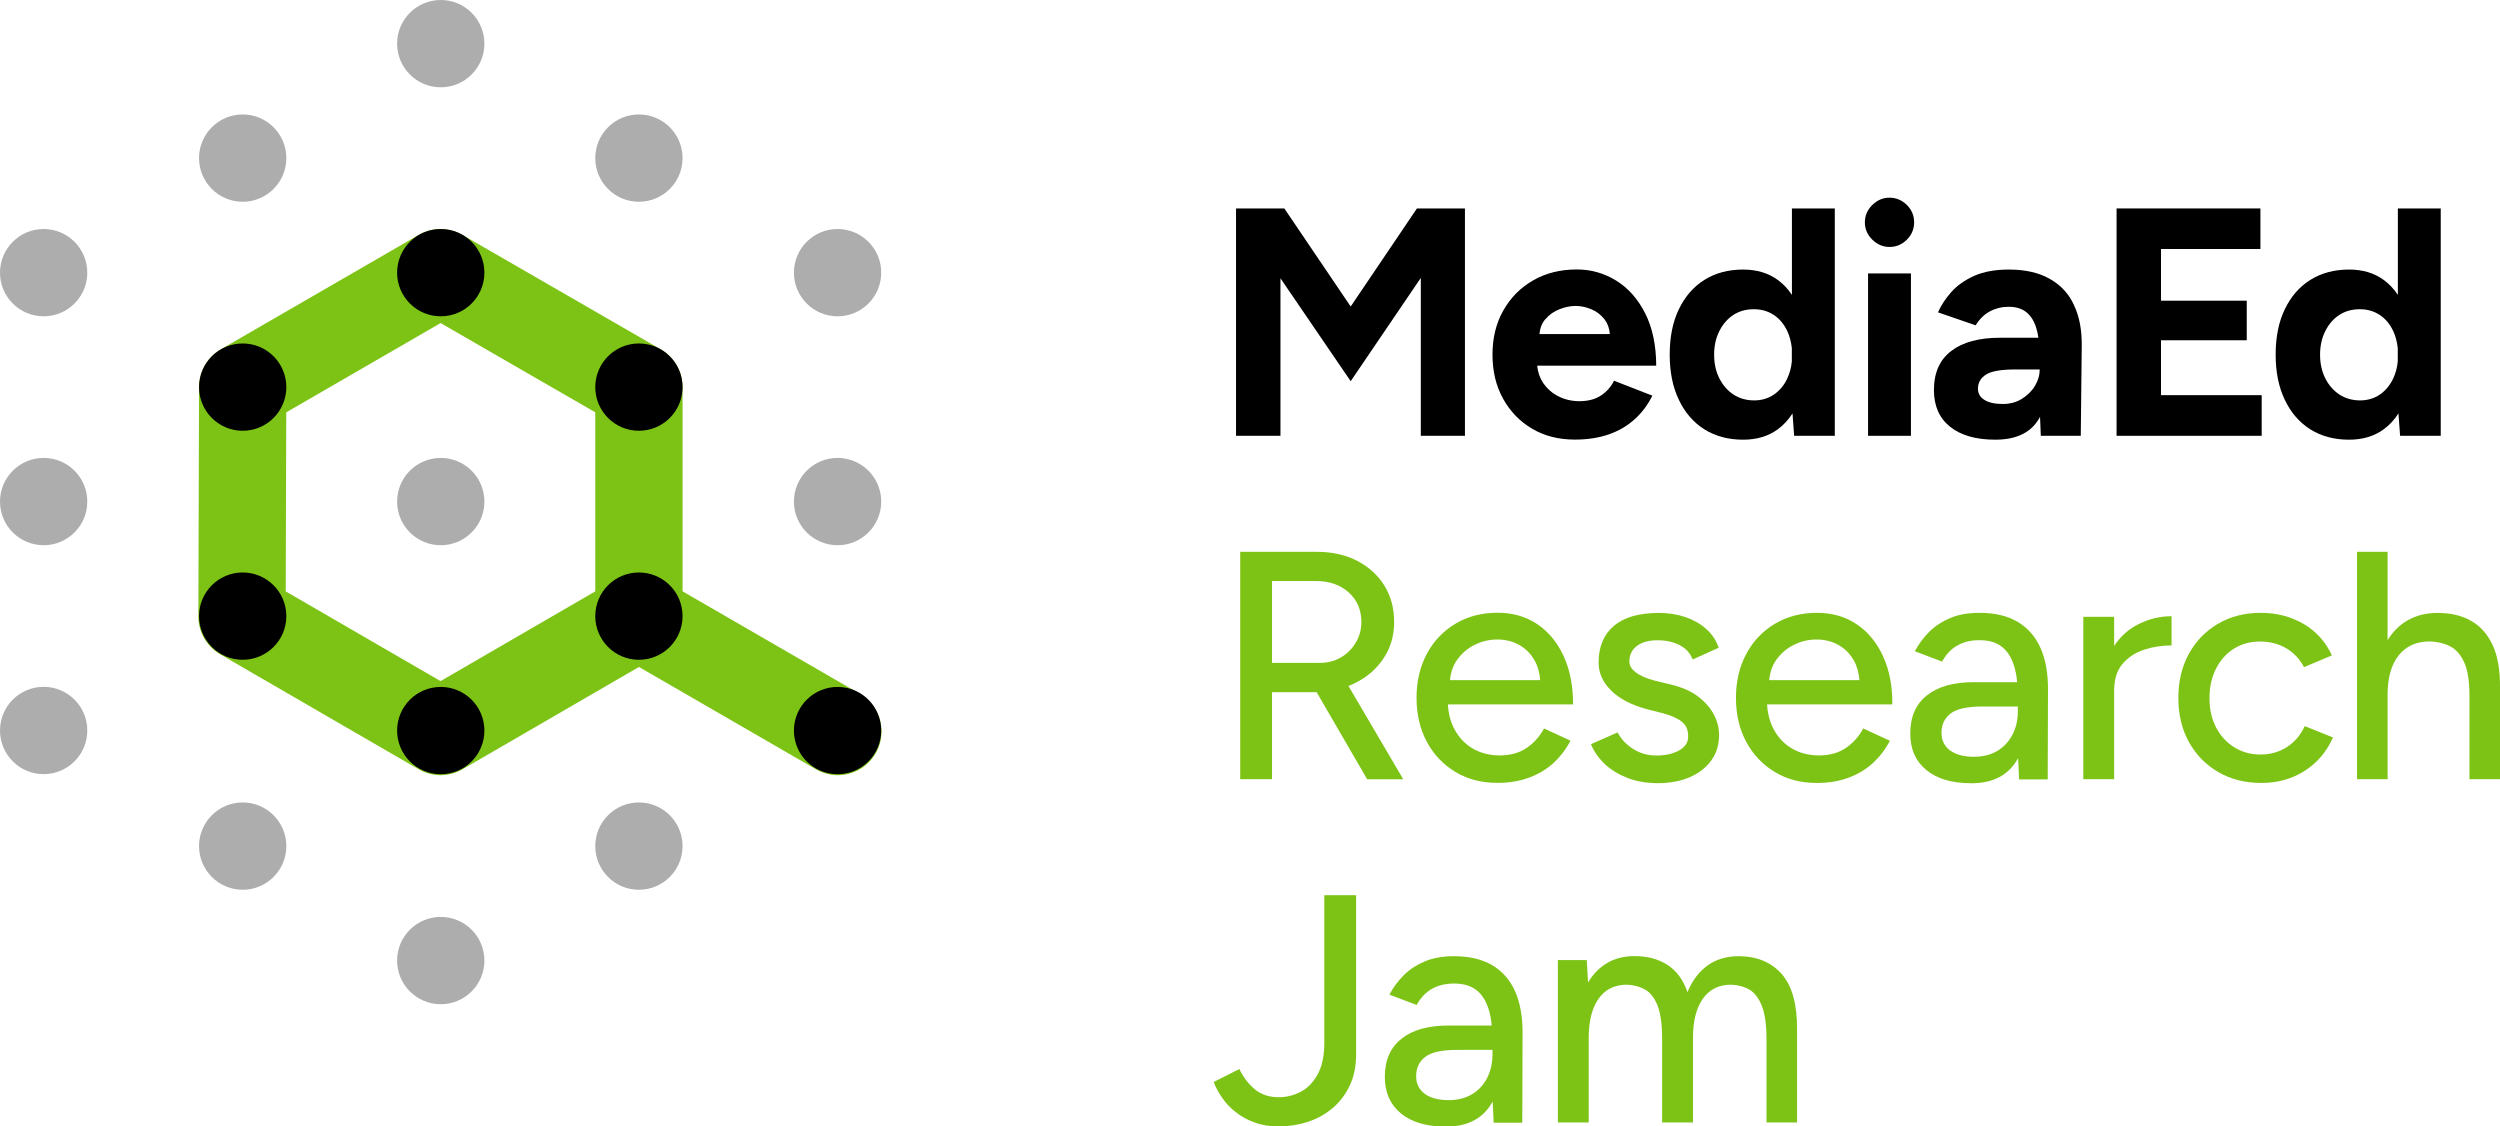
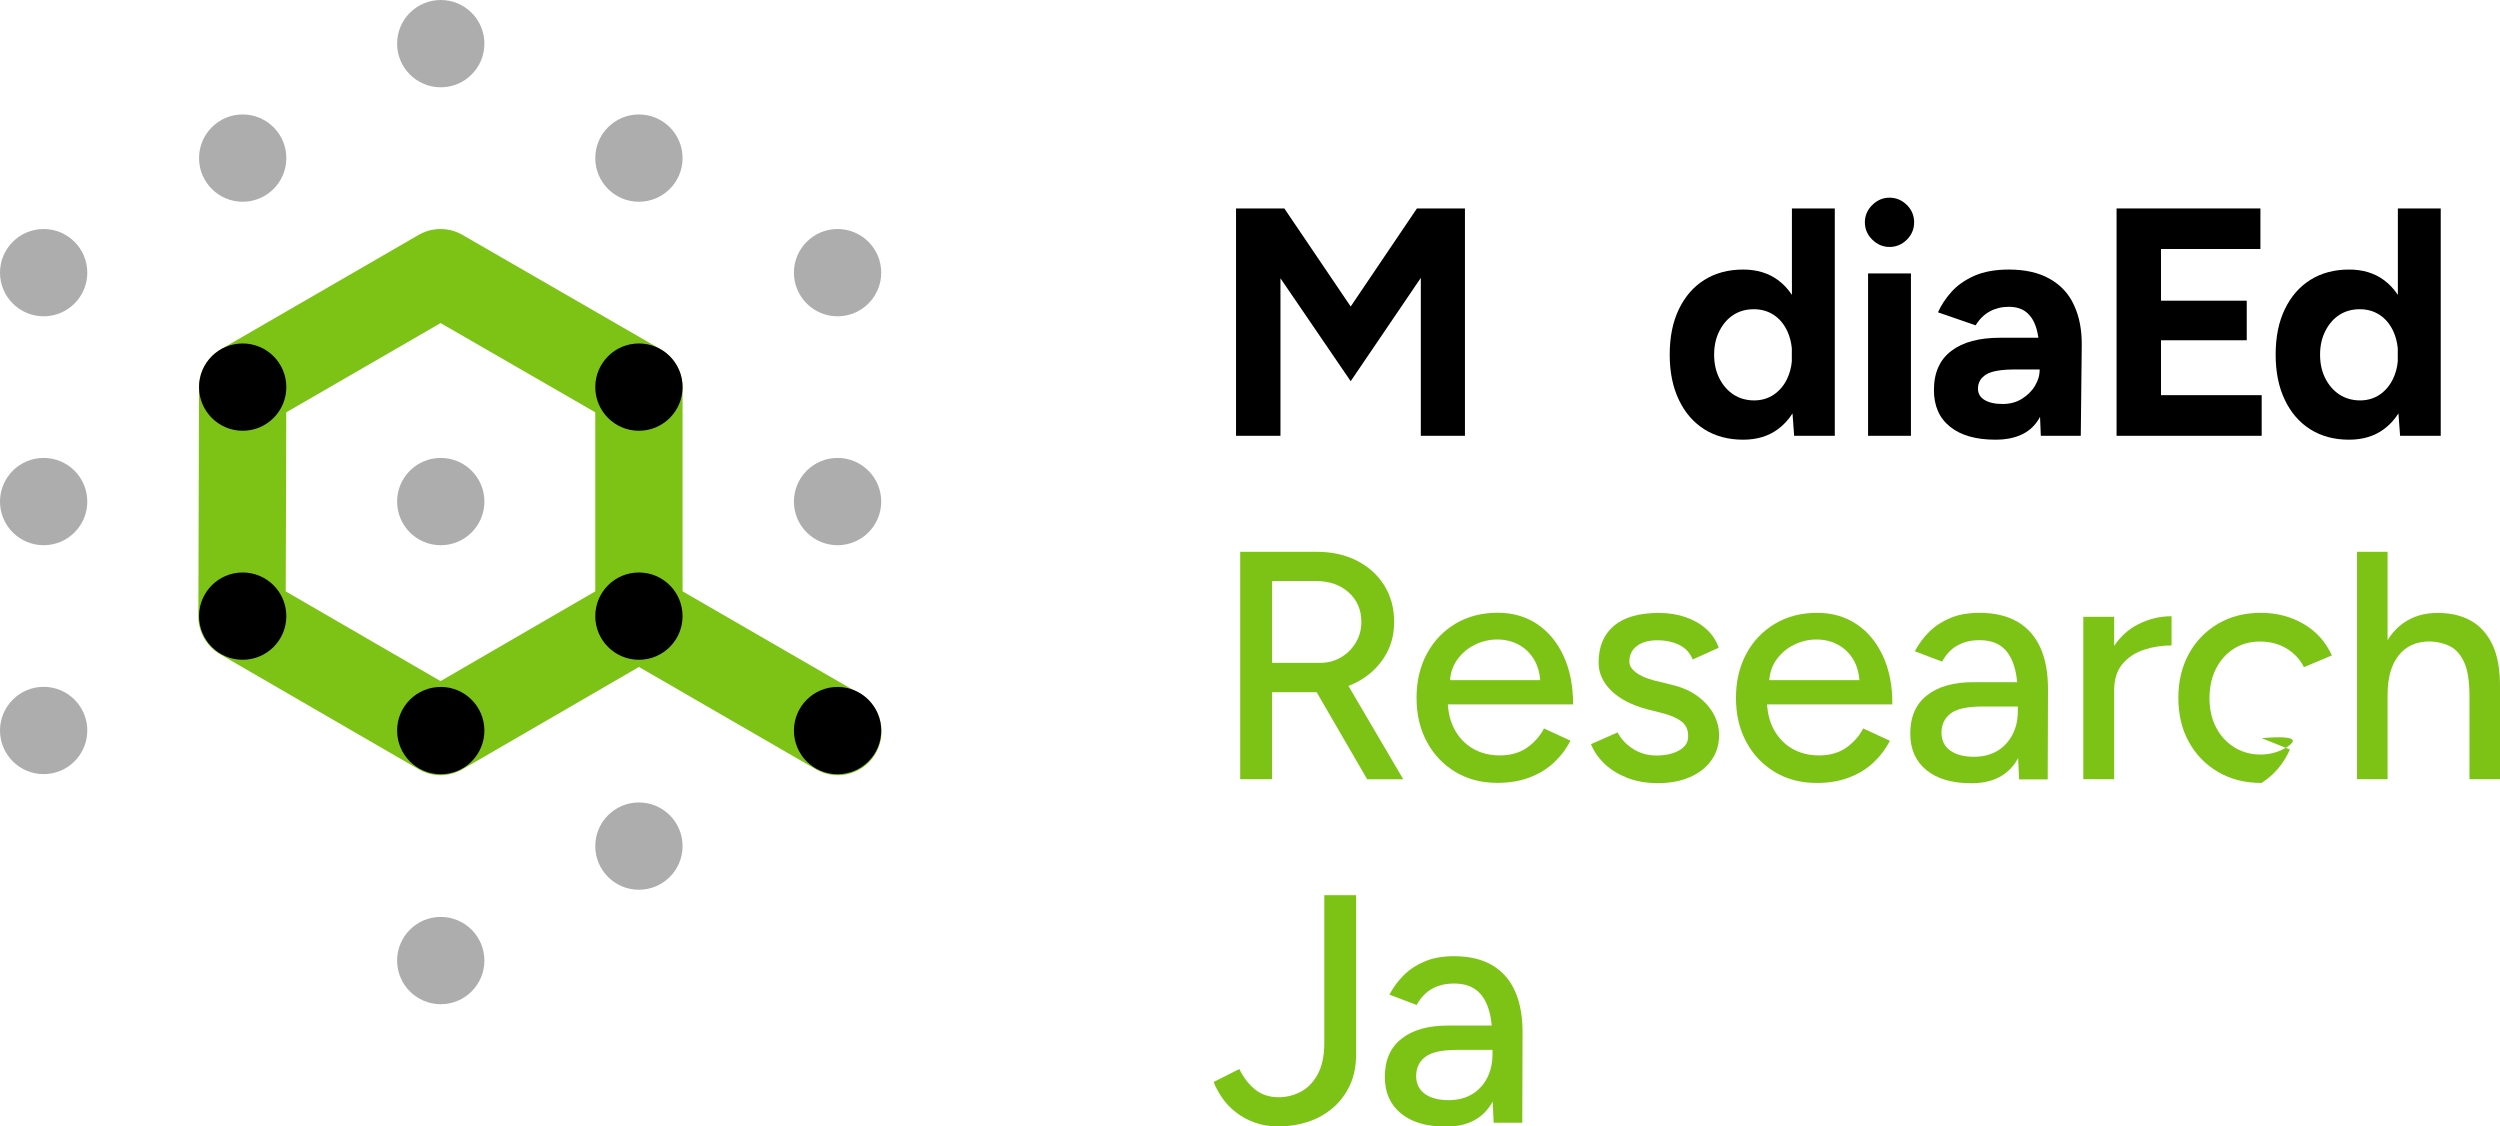
<svg xmlns="http://www.w3.org/2000/svg" version="1.1" id="Layer_1" x="0px" y="0px" viewBox="0 0 2577.4 1161.3" style="enable-background:new 0 0 2577.4 1161.3;" xml:space="preserve">
  <style type="text/css">
	.st0{fill:#7DC315;}
	.st1{fill:none;stroke:#7DC315;stroke-width:90;stroke-linecap:round;stroke-linejoin:round;stroke-miterlimit:10;}
	.st2{fill:#ADADAD;}
</style>
  <g>
    <g>
      <polygon points="1392.5,316 1324.1,214.9 1274.3,214.9 1274.3,449.3 1320.1,449.3 1320.1,286.9 1392.5,393 1464.8,286.5     1464.8,449.3 1510.3,449.3 1510.3,214.9 1460.8,214.9   " />
-       <path d="M1696.2,323.2c-7.5-14.8-17.4-26.1-29.8-33.8c-12.4-7.7-26-11.6-40.7-11.6c-17,0-32,3.7-45,11.2    c-13.1,7.5-23.3,17.8-30.8,31c-7.5,13.2-11.2,28.4-11.2,45.5c0,17.2,3.6,32.4,10.9,45.5c7.3,13.2,17.2,23.5,30,31    c12.7,7.5,27.3,11.2,43.9,11.2c13.2,0,24.9-1.8,35.2-5.4c10.3-3.6,19.1-8.8,26.6-15.6c7.5-6.8,13.6-14.9,18.2-24.3l-39.5-15.4    c-3.1,6.3-7.6,11.3-13.4,15.2c-5.8,3.9-13.3,5.9-22.4,5.9c-7.6,0-14.7-1.6-21.3-4.9c-6.6-3.2-11.9-7.9-16.1-14.1    c-3.4-5.1-5.4-11-6-17.6h122.7C1707.4,356.1,1703.7,338.1,1696.2,323.2z M1608,318.7c5.8-2.2,11.3-3.3,16.4-3.3    c5.1,0,10.4,1.1,15.9,3.3c5.5,2.2,10.1,5.8,13.9,10.5c3.1,4,5,9.1,5.5,15.2h-72.6c0.6-6.2,2.6-11.3,6-15.2    C1597.2,324.4,1602.2,320.9,1608,318.7z" />
      <path d="M1847.4,304c-4.1-6.1-8.9-11.3-14.6-15.4c-9.7-7.1-21.6-10.7-35.7-10.7c-15.4,0-28.7,3.6-40,10.7    c-11.3,7.1-20,17.2-26.3,30.3c-6.3,13.1-9.4,28.6-9.4,46.7c0,17.9,3.1,33.4,9.4,46.5c6.2,13.2,15,23.3,26.3,30.5    c11.3,7.1,24.6,10.7,40,10.7c14.1,0,26-3.6,35.7-10.7c5.9-4.3,11-9.8,15.2-16.4l1.7,23.1h41.9V214.9h-44.2V304z M1828.8,406.8    c-5.9,4-12.7,6-20.3,6c-8,0-15.1-2-21.3-6c-6.1-4-11-9.6-14.6-16.7c-3.6-7.1-5.4-15.3-5.4-24.4c0-9.2,1.8-17.3,5.4-24.4    c3.6-7.1,8.4-12.7,14.4-16.6c6-3.9,13.1-5.9,21.1-5.9c7.8,0,14.7,2,20.6,5.9c5.9,3.9,10.5,9.4,13.9,16.6c2.5,5.3,4,11.2,4.7,17.6    v13.7c-0.6,6.4-2.2,12.3-4.7,17.6C1839.4,397.2,1834.7,402.7,1828.8,406.8z" />
      <rect x="1925.9" y="281.9" width="44.2" height="167.4" />
      <path d="M1948,203.8c-6.7,0-12.6,2.5-17.7,7.5c-5.1,5-7.7,11-7.7,17.9c0,6.9,2.6,12.9,7.7,17.9c5.1,5,11,7.5,17.7,7.5    c6.9,0,12.9-2.5,17.9-7.5c5-5,7.5-11,7.5-17.9c0-6.9-2.5-12.9-7.5-17.9C1960.9,206.4,1954.9,203.8,1948,203.8z" />
      <path d="M2113.4,287.6c-11.3-6.5-25.4-9.7-42.4-9.7c-14.1,0-26,2.2-35.7,6.5c-9.7,4.4-17.6,9.9-23.6,16.7    c-6,6.8-10.6,13.8-13.7,20.9l38.8,13.4c4-6.5,8.9-11.3,14.7-14.4c5.8-3.1,12.3-4.7,19.4-4.7c7.8,0,14,2,18.6,5.9    c4.6,3.9,7.9,9.4,10,16.6c0.9,2.9,1.5,6,2,9.4h-39.4c-21.7,0-38.5,4.5-50.4,13.6c-11.9,9-17.9,22.5-17.9,40.3    c0,16.3,5.5,28.9,16.6,37.8c11,8.9,26.6,13.4,46.7,13.4c20.3,0,34.8-6.4,43.4-19.1c1-1.4,1.9-2.9,2.7-4.5l0.8,19.6h41.2l1-92.8    c0.2-16.1-2.4-30-7.9-41.7C2133.1,303.1,2124.7,294,2113.4,287.6z M2097.9,397.9c-3.3,5.5-7.9,9.9-13.6,13.4    c-5.7,3.5-12.2,5.2-19.6,5.2c-8,0-14.3-1.4-18.8-4.2c-4.5-2.8-6.7-6.6-6.7-11.6c0-6.2,2.8-11.1,8.4-14.6    c5.6-3.5,15.6-5.2,30.1-5.2h25.1C2102.9,386.8,2101.2,392.4,2097.9,397.9z" />
      <polygon points="2227.9,350.8 2316.3,350.8 2316.3,310 2227.9,310 2227.9,256.7 2330.4,256.7 2330.4,214.9 2182.1,214.9     2182.1,449.3 2331.7,449.3 2331.7,407.4 2227.9,407.4   " />
      <path d="M2472.1,214.9V304c-4.1-6.1-8.9-11.3-14.6-15.4c-9.7-7.1-21.6-10.7-35.7-10.7c-15.4,0-28.7,3.6-40,10.7    c-11.3,7.1-20,17.2-26.3,30.3c-6.3,13.1-9.4,28.6-9.4,46.7c0,17.9,3.1,33.4,9.4,46.5c6.2,13.2,15,23.3,26.3,30.5    c11.3,7.1,24.6,10.7,40,10.7c14.1,0,26-3.6,35.7-10.7c5.9-4.3,11-9.8,15.2-16.4l1.7,23.1h41.9V214.9H2472.1z M2453.5,406.8    c-5.9,4-12.7,6-20.3,6c-8,0-15.1-2-21.3-6c-6.1-4-11-9.6-14.6-16.7c-3.6-7.1-5.4-15.3-5.4-24.4c0-9.2,1.8-17.3,5.4-24.4    c3.6-7.1,8.4-12.7,14.4-16.6c6-3.9,13.1-5.9,21.1-5.9c7.8,0,14.7,2,20.6,5.9c5.9,3.9,10.5,9.4,13.9,16.6c2.5,5.3,4,11.2,4.7,17.6    v13.7c-0.6,6.4-2.2,12.3-4.7,17.6C2464,397.2,2459.4,402.7,2453.5,406.8z" />
    </g>
    <g>
      <path class="st0" d="M1390.2,707.2c2.3-0.9,4.5-1.8,6.6-2.9c12.5-6.1,22.4-14.7,29.6-25.6c7.3-10.9,10.9-23.4,10.9-37.5    c0-14.3-3.4-26.8-10.2-37.7c-6.8-10.8-16.2-19.3-28.1-25.4c-11.9-6.1-25.7-9.2-41.4-9.2h-79v234.4h32.8v-89.7h43.2    c0.9,0,1.9,0,2.8,0l52.1,89.8h37.2L1390.2,707.2z M1311.4,599h45.2c13.8,0,25.1,3.9,33.8,11.7c8.7,7.8,13.1,18,13.1,30.5    c0,8-2,15.2-5.9,21.6c-3.9,6.4-9,11.4-15.4,15.1c-6.4,3.7-13.6,5.5-21.6,5.5h-49.2V599z" />
      <path class="st0" d="M1591.8,751c-4.2,8-10.1,14.7-17.6,19.9c-7.5,5.2-16.8,7.9-28,7.9c-10.3,0-19.4-2.3-27.5-6.9    c-8-4.6-14.4-11.2-19.1-19.9c-4-7.4-6.3-16-6.9-25.8h129.1c0-19.2-3.3-35.9-9.9-50.1c-6.6-14.2-15.7-25.1-27.3-32.8    c-11.6-7.7-25.1-11.6-40.5-11.6c-16.3,0-30.8,3.7-43.4,11.2c-12.6,7.5-22.5,17.8-29.6,31c-7.1,13.2-10.7,28.4-10.7,45.5    c0,17.2,3.6,32.4,10.7,45.5c7.1,13.2,17,23.5,29.5,31c12.5,7.5,26.9,11.2,43.2,11.2c12.1,0,22.9-1.8,32.6-5.4    c9.7-3.6,18.1-8.6,25.3-15.2c7.1-6.6,12.9-14.2,17.4-22.9L1591.8,751z M1501.9,680.7c4.8-6.9,10.9-12.2,18.4-15.9    c7.5-3.7,15.2-5.5,23.3-5.5c8.3,0,15.7,1.8,22.4,5.5c6.7,3.7,12.1,9,16.1,16.1c3.3,5.8,5.2,12.6,5.8,20.3h-93    C1495.6,693.3,1497.9,686.5,1501.9,680.7z" />
      <path class="st0" d="M1731.4,773.5c-6.3,3.6-14.2,5.4-23.8,5.4c-8.7,0-16.6-2.2-23.8-6.7c-7.1-4.5-12.5-10.2-16.1-17.1l-27.5,12.1    c3.1,7.6,7.9,14.4,14.2,20.4s14.2,10.8,23.4,14.4c9.3,3.6,19.8,5.4,31.6,5.4c12.1,0,22.8-2,32.3-6c9.5-4,17-9.8,22.4-17.2    c5.5-7.5,8.2-16.2,8.2-26.3c0-7.4-1.8-14.5-5.4-21.3c-3.6-6.8-8.9-12.9-16.1-18.4c-7.1-5.5-16.2-9.5-27.1-12.2l-18.1-4.4    c-8.5-2.2-14.9-5.1-19.3-8.5c-4.4-3.5-6.5-7.1-6.5-10.9c0-6.9,2.6-12.3,7.7-16.2c5.1-3.9,12.2-5.9,21.1-5.9    c8.7,0,16.3,1.6,22.8,4.9c6.5,3.2,11,8.2,13.7,14.9l26.8-12.1c-2.5-7.4-6.6-13.7-12.6-19.1c-5.9-5.4-13.1-9.5-21.4-12.4    c-8.4-2.9-17.6-4.4-27.6-4.4c-20.5,0-36.1,4.5-46.5,13.4c-10.5,8.9-15.7,21.5-15.7,37.8c0,10.7,4.3,20.3,12.9,28.8    c8.6,8.5,20.7,14.8,36.3,19.1l15.7,4c8.9,2.2,15.7,5.1,20.4,8.7c4.7,3.6,7,8.5,7,14.7C1740.8,764.9,1737.6,769.9,1731.4,773.5z" />
      <path class="st0" d="M1941.2,676.2c-6.6-14.2-15.7-25.1-27.3-32.8c-11.6-7.7-25.1-11.6-40.5-11.6c-16.3,0-30.8,3.7-43.4,11.2    c-12.6,7.5-22.5,17.8-29.6,31c-7.1,13.2-10.7,28.4-10.7,45.5c0,17.2,3.6,32.4,10.7,45.5c7.1,13.2,17,23.5,29.5,31    c12.5,7.5,26.9,11.2,43.2,11.2c12.1,0,22.9-1.8,32.6-5.4c9.7-3.6,18.1-8.6,25.3-15.2c7.1-6.6,12.9-14.2,17.4-22.9l-27.5-12.7    c-4.2,8-10.1,14.7-17.6,19.9c-7.5,5.2-16.8,7.9-28,7.9c-10.3,0-19.4-2.3-27.5-6.9c-8-4.6-14.4-11.2-19.1-19.9    c-4-7.4-6.3-16-6.9-25.8h129.1C1951.1,707.1,1947.8,690.4,1941.2,676.2z M1831,680.7c4.8-6.9,10.9-12.2,18.4-15.9    c7.5-3.7,15.2-5.5,23.3-5.5c8.3,0,15.7,1.8,22.4,5.5c6.7,3.7,12.1,9,16.1,16.1c3.3,5.8,5.2,12.6,5.8,20.3h-93    C1824.7,693.3,1827,686.5,1831,680.7z" />
      <path class="st0" d="M2080.3,641.2c-10.5-6.2-23.7-9.4-39.5-9.4c-11.4,0-21.3,1.7-29.8,5.2c-8.5,3.5-15.7,8.2-21.8,14.1    c-6,5.9-11,12.7-15.1,20.3l28.1,10.7c4.2-7.6,9.5-13.2,15.9-16.7c6.4-3.6,13.9-5.4,22.6-5.4c9.4,0,16.9,2.1,22.6,6.4    c5.7,4.2,9.9,10.5,12.7,18.8c1.8,5.2,3,11.3,3.6,18.1h-45c-20.5,0-36.6,4.5-48,13.6c-11.5,9-17.2,22.2-17.2,39.3    c0,16.1,5.5,28.6,16.6,37.7s26.5,13.6,46.4,13.6c19.9,0,34.7-6.6,44.4-19.9c1.4-1.9,2.7-3.9,3.8-6l1,21.9h29.5l0.3-91.1    c0.2-17.4-2.3-32-7.5-43.9C2098.6,656.5,2090.8,647.5,2080.3,641.2z M2074.6,757.7c-3.8,7.1-9,12.7-15.7,16.6    c-6.7,3.9-14.6,5.9-23.8,5.9c-10.5,0-18.7-2.2-24.6-6.5c-5.9-4.4-8.9-10.4-8.9-18.2c0-8.5,3.1-15.1,9.4-19.9    c6.2-4.8,17.1-7.2,32.5-7.2h36.8v5C2080.3,742.5,2078.4,750.6,2074.6,757.7z" />
      <path class="st0" d="M2179.6,665.9v-30h-31.8v167.4h31.8v-91.1c0-11.6,2.8-20.8,8.5-27.6c5.7-6.8,13.1-11.7,22.1-14.7    s18.6-4.5,28.6-4.5v-30.1c-12.1,0-23.6,2.8-34.5,8.4C2194.4,648.6,2186.2,656.1,2179.6,665.9z" />
-       <path class="st0" d="M2358,770c-8,5.2-17.2,7.9-27.5,7.9c-10,0-19.1-2.5-27.1-7.5c-8-5-14.3-11.9-18.8-20.6    c-4.5-8.7-6.7-18.8-6.7-30.1s2.2-21.5,6.7-30.3c4.5-8.8,10.6-15.7,18.4-20.6c7.8-4.9,16.7-7.4,26.8-7.4c10.3,0,19.4,2.3,27.3,7    c7.9,4.7,14,11.2,18.2,19.4l28.8-12.1c-6.5-14.1-16.2-24.9-29.3-32.5c-13.1-7.6-27.7-11.4-44-11.4c-16.5,0-31.2,3.7-44,11.2    c-12.8,7.5-22.9,17.8-30.1,31c-7.3,13.2-10.9,28.4-10.9,45.5c0,17.2,3.6,32.4,10.9,45.5c7.3,13.2,17.4,23.5,30.3,31    c12.9,7.5,27.8,11.2,44.5,11.2c16.5,0,31.3-4.1,44.4-12.4c13.1-8.3,22.8-19.8,29.3-34.5l-29.1-11.7    C2372,757.6,2366,764.7,2358,770z" />
+       <path class="st0" d="M2358,770c-8,5.2-17.2,7.9-27.5,7.9c-10,0-19.1-2.5-27.1-7.5c-8-5-14.3-11.9-18.8-20.6    c-4.5-8.7-6.7-18.8-6.7-30.1s2.2-21.5,6.7-30.3c4.5-8.8,10.6-15.7,18.4-20.6c7.8-4.9,16.7-7.4,26.8-7.4c10.3,0,19.4,2.3,27.3,7    c7.9,4.7,14,11.2,18.2,19.4l28.8-12.1c-6.5-14.1-16.2-24.9-29.3-32.5c-13.1-7.6-27.7-11.4-44-11.4c-16.5,0-31.2,3.7-44,11.2    c-12.8,7.5-22.9,17.8-30.1,31c-7.3,13.2-10.9,28.4-10.9,45.5c0,17.2,3.6,32.4,10.9,45.5c7.3,13.2,17.4,23.5,30.3,31    c12.9,7.5,27.8,11.2,44.5,11.2c13.1-8.3,22.8-19.8,29.3-34.5l-29.1-11.7    C2372,757.6,2366,764.7,2358,770z" />
      <path class="st0" d="M2569.7,664.8c-5.4-11.3-12.8-19.6-22.4-24.9c-9.6-5.4-21-8-34.2-8c-13.4,0-24.9,3.3-34.7,10    c-6.7,4.6-12.3,10.6-16.9,18.1v-91.1h-31.5v234.4h31.5v-87.1c0-17.4,3.8-30.9,11.4-40.5c7.6-9.6,18.3-14.4,32.1-14.4    c7.8,0.2,14.8,1.9,20.9,5c6.1,3.1,11,8.7,14.6,16.6c3.6,7.9,5.4,19.5,5.4,34.7v85.7h31.5v-85.7v-8.4    C2577.6,690.9,2575,676.1,2569.7,664.8z" />
      <path class="st0" d="M1365.3,1074.9c0,13.6-2.3,24.6-7,33c-4.7,8.4-10.6,14.3-17.7,17.9c-7.1,3.6-14.6,5.4-22.4,5.4    c-9.6,0-17.7-2.7-24.3-8c-6.6-5.4-12-12.4-16.2-21.1l-26.5,13.4c2.2,5.6,5.2,11.1,9,16.6c3.8,5.5,8.5,10.4,14.1,14.7    c5.6,4.4,12,7.9,19.3,10.5c7.3,2.7,15.5,4,24.6,4c10.5,0,20.5-1.6,30.1-4.7c9.6-3.1,18.1-7.9,25.6-14.2    c7.5-6.4,13.4-14.2,17.7-23.4c4.4-9.3,6.5-20,6.5-32.3V922.9h-32.8V1074.9z" />
      <path class="st0" d="M1538.6,995.2c-10.5-6.2-23.7-9.4-39.5-9.4c-11.4,0-21.3,1.7-29.8,5.2c-8.5,3.5-15.7,8.2-21.8,14.1    c-6,5.9-11,12.7-15.1,20.3l28.1,10.7c4.2-7.6,9.5-13.2,15.9-16.7c6.4-3.6,13.9-5.4,22.6-5.4c9.4,0,16.9,2.1,22.6,6.4    c5.7,4.2,9.9,10.5,12.7,18.8c1.8,5.2,3,11.3,3.6,18.1h-45c-20.5,0-36.6,4.5-48,13.6c-11.5,9-17.2,22.2-17.2,39.3    c0,16.1,5.5,28.6,16.6,37.7s26.5,13.6,46.4,13.6c19.9,0,34.7-6.6,44.4-19.9c1.4-1.9,2.7-3.9,3.8-6l1,21.9h29.5l0.3-91.1    c0.2-17.4-2.3-32-7.5-43.9C1557,1010.5,1549.1,1001.5,1538.6,995.2z M1533,1111.7c-3.8,7.1-9,12.7-15.7,16.6    c-6.7,3.9-14.6,5.9-23.8,5.9c-10.5,0-18.7-2.2-24.6-6.5c-5.9-4.4-8.9-10.4-8.9-18.2c0-8.5,3.1-15.1,9.4-19.9    c6.2-4.8,17.1-7.2,32.5-7.2h36.8v5C1538.6,1096.5,1536.7,1104.6,1533,1111.7z" />
-       <path class="st0" d="M1792.3,985.8c-12.3,0-22.9,3.2-31.8,9.5c-8.9,6.4-15.9,15.6-20.8,27.6c-4.2-12.5-11-21.8-20.4-28    c-9.4-6.1-20.8-9.2-34.2-9.2c-10.5,0-19.8,2.3-27.8,6.9c-8,4.6-14.7,11.3-20.1,20.3l-1.3-23.1h-29.8v167.4h31.8v-87.1    c0-17.4,3.4-30.9,10.2-40.5c6.8-9.6,16.5-14.4,29-14.4c7.1,0.2,13.4,1.9,18.9,5c5.5,3.1,9.8,8.7,12.9,16.6    c3.1,7.9,4.7,19.5,4.7,34.7v85.7h31.8v-87.1c0-17.4,3.4-30.9,10.2-40.5c6.8-9.6,16.5-14.4,29-14.4c7.1,0.2,13.4,1.9,18.8,5    c5.4,3.1,9.7,8.7,12.9,16.6c3.2,7.9,4.9,19.5,4.9,34.7v85.7h31.5v-95.8c0.2-25.7-5-44.7-15.7-57.1    C1826.1,992,1811.3,985.8,1792.3,985.8z" />
    </g>
    <polygon class="st1" points="454.2,281.1 250.2,399.1 249.5,635.6 454.2,754.2 658.7,635.6 658.7,399.1  " />
    <line class="st1" x1="863.8" y1="754.2" x2="658.7" y2="635.6" />
    <g>
      <path class="st2" d="M454.4,45" />
      <circle class="st2" cx="454.4" cy="45" r="45" />
      <circle class="st2" cx="454.4" cy="990.3" r="45" />
      <circle class="st2" cx="454.4" cy="517.1" r="45" />
-       <circle cx="454.4" cy="281.1" r="45" />
      <circle cx="454.4" cy="753.2" r="45" />
-       <circle class="st2" cx="250.2" cy="872.3" r="45" />
      <circle cx="250.2" cy="399.1" r="45" />
      <circle class="st2" cx="250.2" cy="163" r="45" />
      <circle cx="250.2" cy="635.2" r="45" />
      <circle class="st2" cx="658.7" cy="872.3" r="45" />
      <circle cx="658.7" cy="399.1" r="45" />
      <circle class="st2" cx="658.7" cy="163" r="45" />
      <circle cx="658.7" cy="635.2" r="45" />
      <circle class="st2" cx="45" cy="517.1" r="45" />
      <circle class="st2" cx="45" cy="281.1" r="45" />
      <circle class="st2" cx="45" cy="753.1" r="45" />
      <circle class="st2" cx="863.5" cy="517.1" r="45" />
      <circle class="st2" cx="863.5" cy="281.1" r="45" />
      <circle cx="863.5" cy="753.2" r="45" />
    </g>
  </g>
</svg>